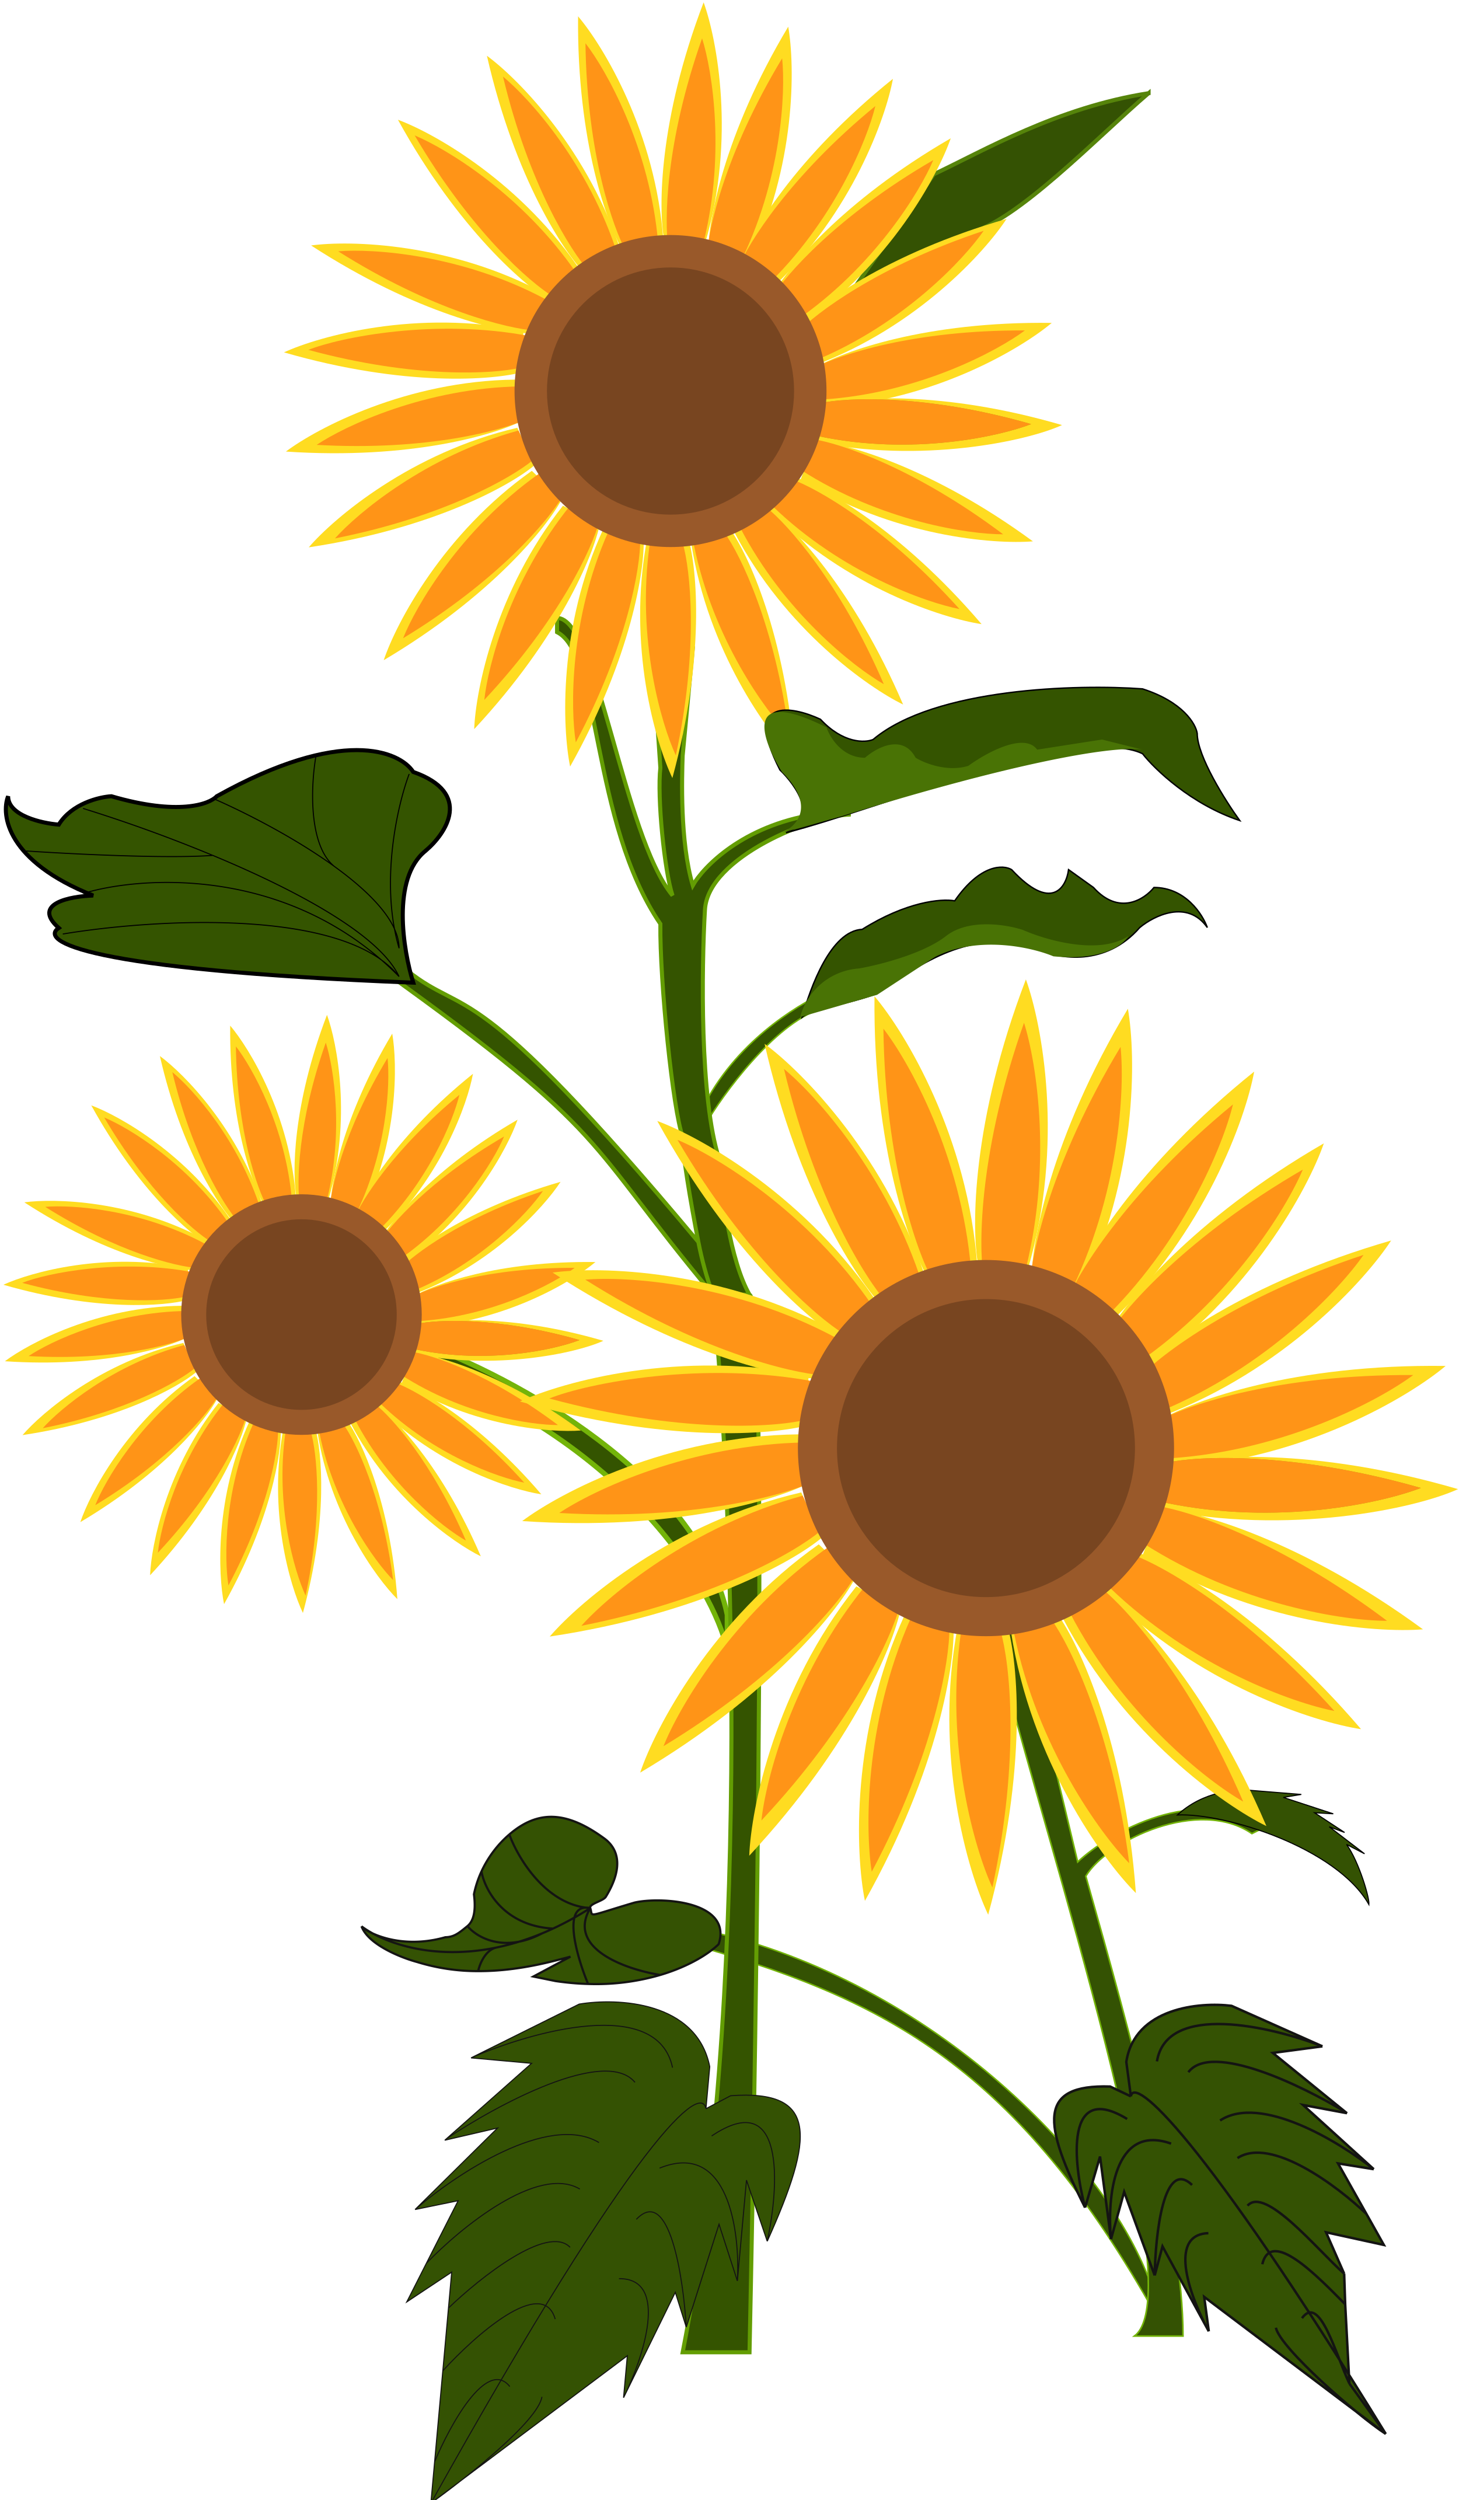
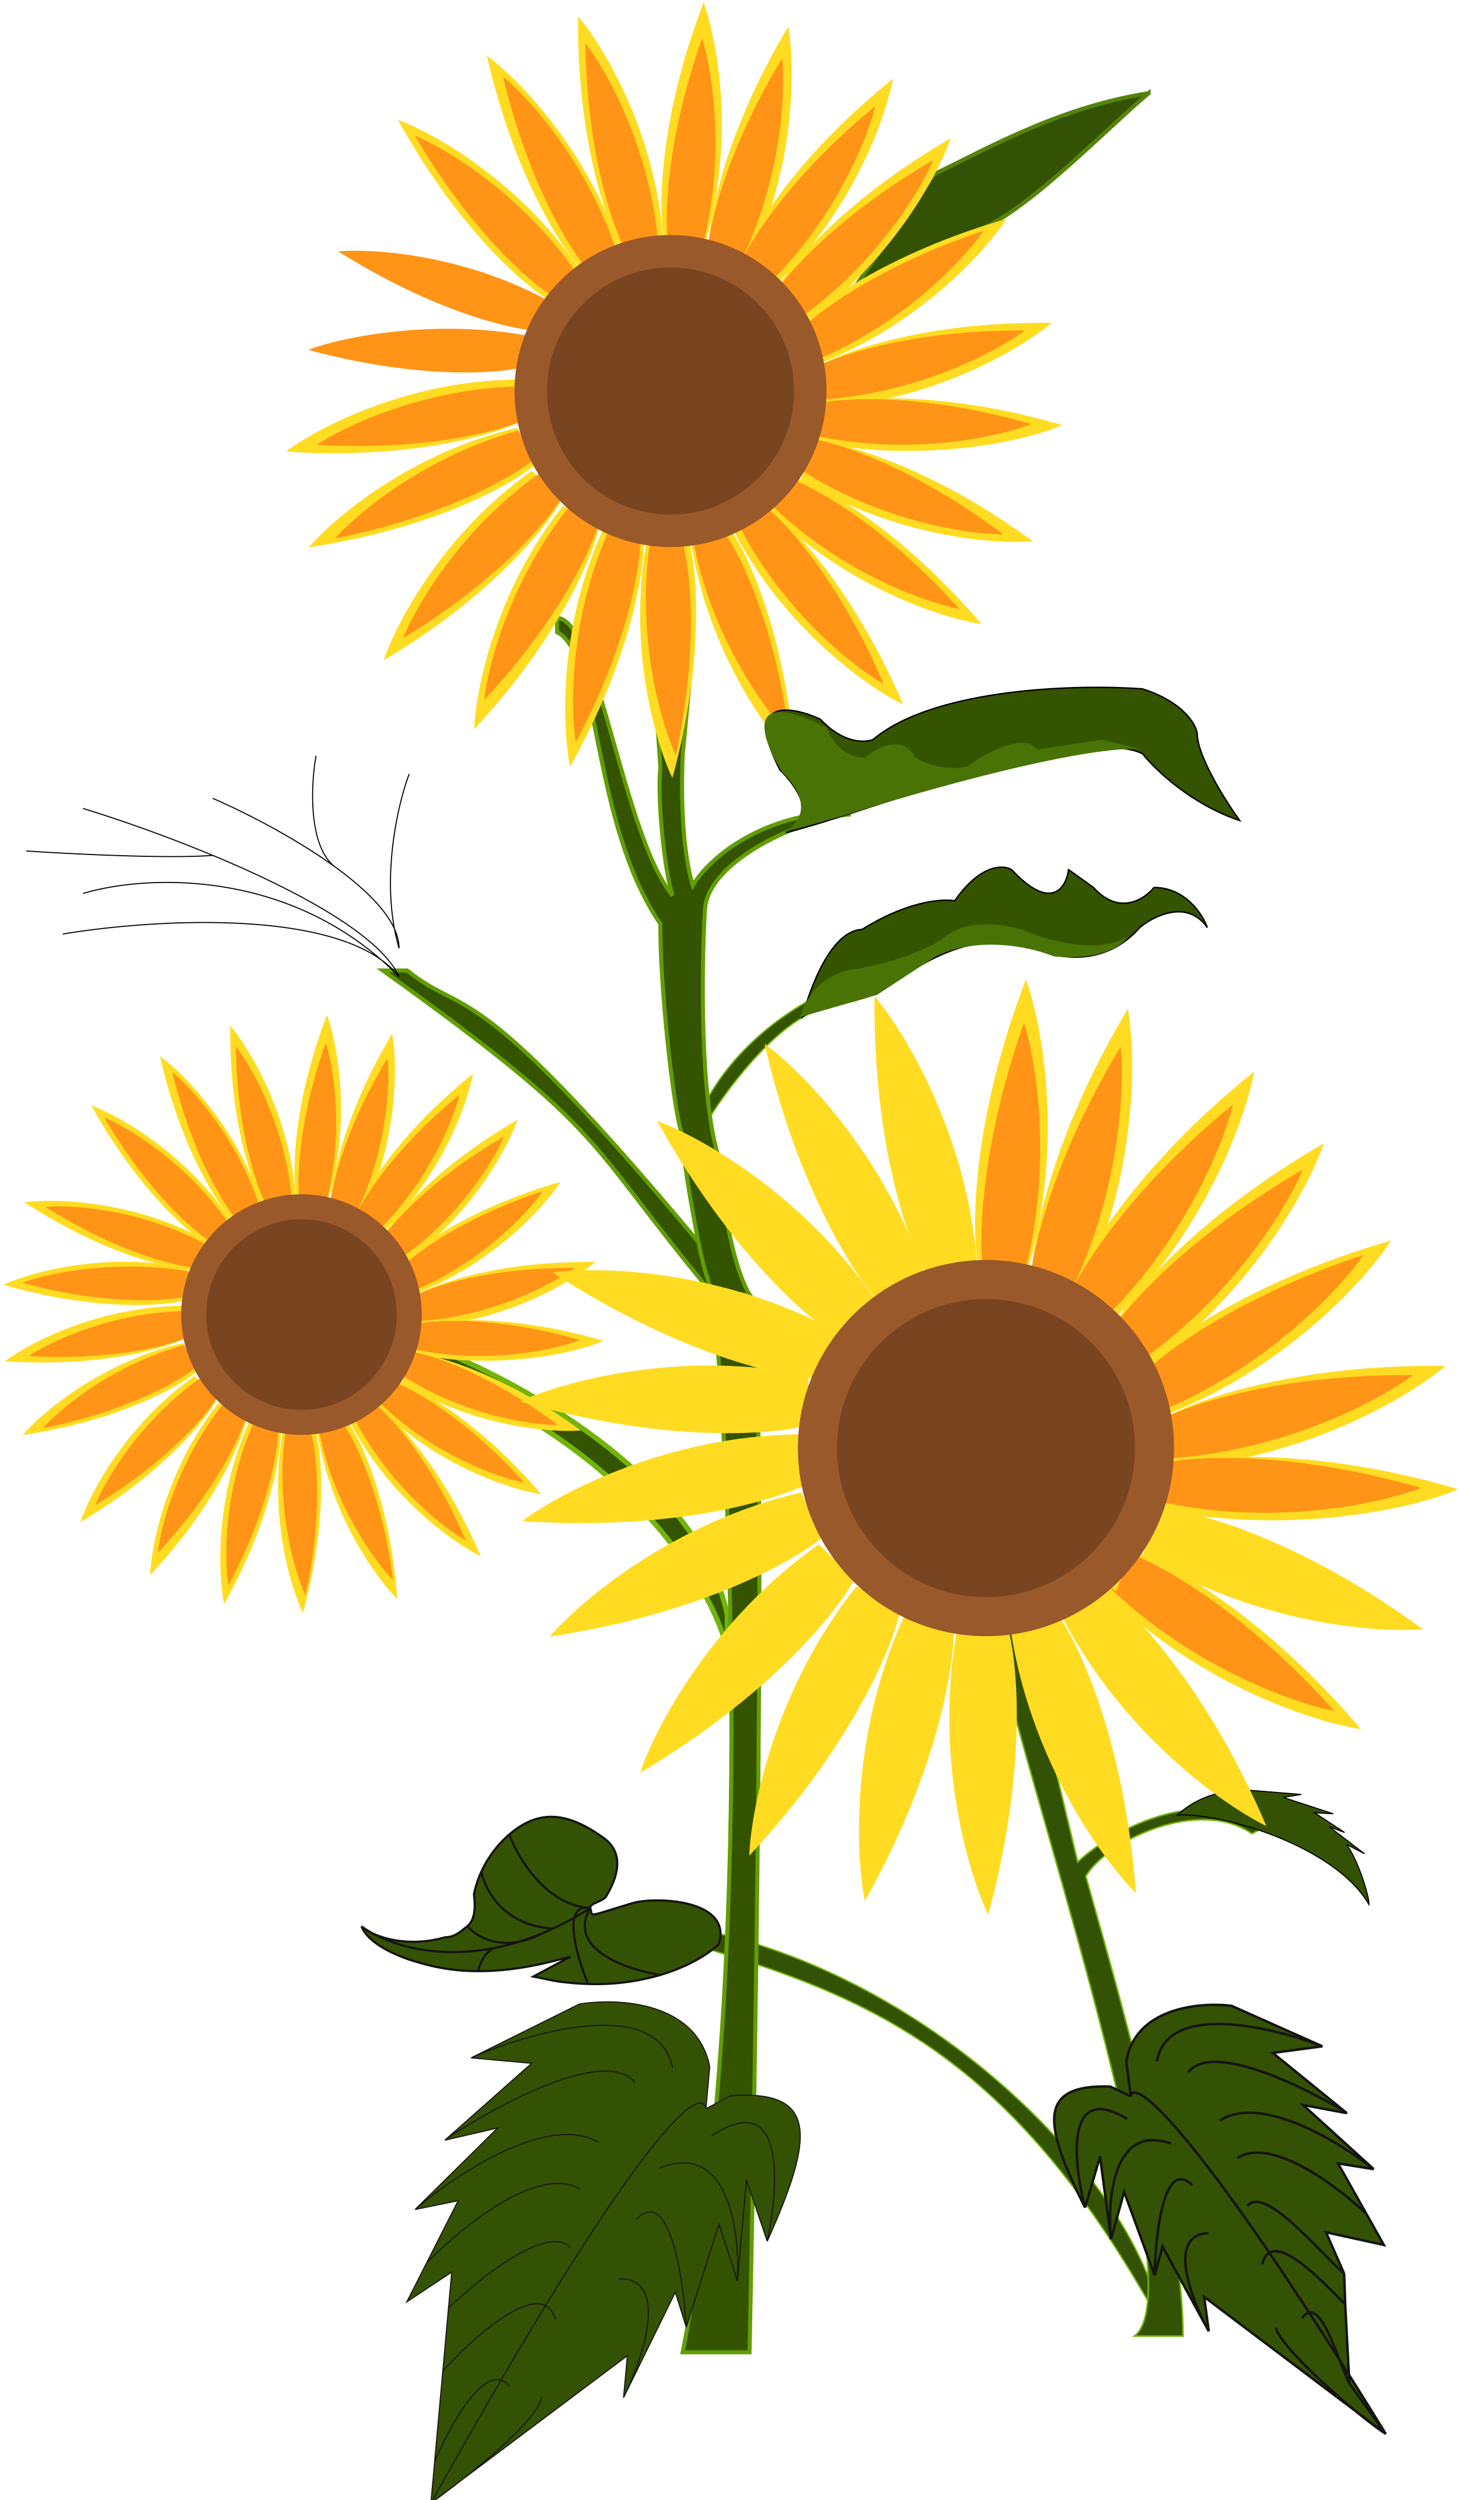
<svg xmlns="http://www.w3.org/2000/svg" width="750" height="1285" fill="none" viewBox="0 0 750 1285">
  <g clip-path="url(#a)">
    <path fill="#345400" stroke="#73B409" stroke-width=".75" d="M425.9 517.54c-23.32 4.17-50.67 39.92-61.43 57.27v-11.45c18.32-31.66 49.28-48.94 61.43-54.15z" />
    <path fill="#345203" stroke="#73B409" stroke-width=".75" d="M591.48 1185.03v-11.45c-25-68.73-122.88-162.45-238.47-183.28v8.34c97.89 27.52 166.61 60.39 238.47 186.39Z" />
    <path fill="#345400" stroke="#73B409" stroke-width="2.62" d="M373.84 829.94c-15-71.64-111.08-122.88-157.24-139.54l-6.25 9.37C322.8 741.43 366.2 815.71 373.84 847.64z" />
    <path fill="#345203" stroke="#73B409" stroke-width=".81" d="M523.79 830.98h-12.5c-5.55 15.97 73.39 243.32 78.73 334.27q.3 4.97.28 9.37c-.04 13.16-2.2 22.35-7.16 26.03h25c0-57.22-26.28-152.69-49.99-236.38 11.4-18.74 58.32-40.61 85.4-21.87l4.16-2.08c-30.83-25-78.1 1.74-93.72 16.66z" />
    <path fill="#345400" d="M335.3 333.23h20.83l-5.2 55.19v.14c-.36 10.91-1.43 44.1 5.2 66.5 5.56-9.72 25.83-30.61 62.48-36.45h18.75c-19.44.35-73.4 21.87-74.98 48.95-1.73 29.85-2.7 97.26 7.3 128.08 1.03 15.97 5.62 52.27 15.61 69.77 9.17 2.08 3.82 363.25 0 543.57h-34.36c34.99-178.27 26.38-434.93 15.62-543.57-67.69-81.22-50.72-81.22-169.74-166.61h12.5c31.24 24.99 32.02-1.25 149.7 139.54-4.16-21.43-8.33-45.8-8.08-54.15-5-13.33-11.8-79.84-11.46-109.34-35.82-52.49-30.54-138.5-53.1-149.96v-7.28c20.82 0 33.67 111.42 59.35 142.66-4.16-12.5-7.98-50.68-6.25-65.6z" />
    <path stroke="#639D03" stroke-width="2.08" d="M366.55 665.4h18.74m-18.74 0c-67.69-81.21-50.72-81.21-169.74-166.6h12.5c31.24 24.99 32.02-1.25 149.7 139.54m7.54 27.07c-3.41-9-5.83-18.23-7.55-27.07m7.55 27.07c10.76 108.64 19.37 365.3-15.62 543.57h34.36c3.82-180.32 9.17-541.49 0-543.57m0 0c-10-17.5-14.58-53.8-15.62-69.77-10-30.82-9.02-98.23-7.29-128.08 1.58-27.08 55.54-48.6 74.98-48.95H418.6c-36.65 5.84-56.92 26.73-62.48 36.45-6.66-22.5-5.55-55.88-5.2-66.64l5.2-55.2H335.3l4.16 61.44c-1.73 14.93 2.09 53.11 6.25 65.6-25.68-31.23-38.53-142.65-59.35-142.65v7.28c22.56 11.46 17.28 97.47 53.1 149.96-.34 29.5 6.46 96 11.46 109.34-.25 8.35 3.92 32.72 8.07 54.14" />
    <path fill="#345203" stroke="#56840B" stroke-width="2.08" d="M590.43 47.9c-46.86 7.3-84.7 29.5-110.38 41.65l-43.73 62.48 61.44-32.28c24.15-5 66.64-49.63 92.67-71.85Z" />
    <path fill="#345203" d="m394.4 1151.93-10.67-31.43-4.68 51.82-9.44-29.15-16.84 52.9-5.63-17.92-26.35 53.66-.26.53 1.95-21.59-85.18 63.92a461 461 0 0 1-15.81 11.87l1.92-21.27 4.21-46.76 2.91-32.26 1.66-18.47-23.1 15.33 10.07-19.84 16.34-32.19-22.13 4.53 42.4-41.89-27.12 6.27.86-.77 43.75-38.75-31.14-2.8 55.6-27.64c19.62-3.31 60.5-1.51 67.12 32.17l-1.95 21.59 12.68-6.66c45.2-3.36 43 21.05 18.83 74.8" />
    <path stroke="#141413" stroke-width=".54" d="m394.4 1151.93-10.67-31.43-4.68 51.82m15.35-20.39c24.17-53.75 26.37-78.16-18.83-74.8l-12.68 6.66m31.5 68.14c6.24-28.62 9.24-79.52-28.56-54.13m13.22 74.52-9.44-29.15-16.84 52.9m26.28-23.75c1.44-25.34-4.55-72.4-39.99-57.99m13.71 81.74-5.63-17.92-26.61 54.19m32.24-36.27c-1.51-25.86-8.77-73.13-25.67-55.41m-6.57 91.68 1.95-21.59-101 75.79m99.05-54.2c10.12-20.5 23.82-61.44-2.34-61.2m-96.7 115.4 1.92-21.27m-1.92 21.27c18.11-12.94 54.9-41.98 57.11-54.68m-57.11 54.68c107.61-192.87 139.1-215.53 141.4-202.75m-149.52 51.82 22.13-4.53-16.34 32.19m-5.8-27.66 42.41-41.89-27.12 6.27.86-.77m-16.14 36.39c20.69-17.94 68.56-49.95 94.54-34.42m-65.79-43.52 31.13 2.8-43.74 38.75m12.61-41.55 55.6-27.64c19.62-3.31 60.5-1.51 67.12 32.17l-1.95 21.59m-120.77-26.12c31.32-13.68 95.89-31.82 103.6 5.02m-126.56 100.58-10.07 19.84 23.1-15.33-1.66 18.47m-11.37-22.98c17.33-18.06 57.36-50.97 78.91-38.17m-68.56-25.88c25.92-17.34 81.58-47.42 96.91-28.97m-95.89 116c16.03-15.44 50.97-43.29 62.53-31.21m-62.53 31.21-2.9 32.26m0 0c16.56-18.22 51.32-49.05 57.77-26.58m-57.78 26.58-4.21 46.76m0 0c7.96-19.03 26.84-53.41 38.66-38.68" />
    <path fill="#FFDC21" d="M162.08 734.25h-16.4c-8.01 42.28 3.35 80.78 10.03 94.75 13.12-48.1 9.72-83.2 6.37-94.75" />
    <path fill="#FFDC21" d="m144.33 734.08-15.9-3.98c-18.03 39.07-16.35 79.18-13.25 94.36 24.39-43.5 29.6-78.38 29.15-90.38" />
    <path fill="#FFDC21" d="m126.87 728.7-14.52-7.62c-26.76 33.7-34.61 73.07-35.2 88.54 34-36.48 47.3-69.14 49.72-80.91m-15.08-10.04-11.78-11.4c-35.17 24.79-53.8 60.35-58.71 75.03 42.89-25.43 64.86-53.01 70.49-63.63m-10.94-13.46-6.6-15c-41.92 9.7-72.58 35.62-82.67 47.37 49.3-7.4 80.06-24.66 89.27-32.37" />
    <path fill="#FFDC21" d="m96.67 687.19-3.24-16.08c-43.02.48-78.53 19.2-90.91 28.51 49.75 3.38 83.5-6.88 94.15-12.43" />
    <path fill="#FFDC21" d="m96.4 668.13.24-16.4c-42.15-8.66-80.82 2.11-94.9 8.58 47.9 13.85 83.06 10.98 94.65 7.82" />
    <path fill="#FFDC21" d="m100.79 652.95 5-15.62c-37.8-20.54-77.94-21.48-93.28-19.38 41.8 27.18 76.27 34.65 88.28 35" />
    <path fill="#FFDC21" d="m108.3 640.59 11.8-11.45c-23.66-35.94-58.65-55.65-73.18-61.01 24.06 43.68 50.95 66.5 61.38 72.46" />
    <path fill="#FFDC21" d="m121.23 629.33 14.5-7.75c-12.85-41.06-41.04-69.66-53.54-78.82 11.09 48.62 30.64 77.98 39.04 86.57" />
    <path fill="#FFDC21" d="m136.25 620.4 15.9-4.19c-2.99-42.93-23.8-77.27-33.82-89.08-.48 49.87 11.75 82.96 17.92 93.26" />
    <path fill="#FFDC21" d="m152.38 615.25 16.36 1.63c12.17-41.28 4.64-80.72-.65-95.28-17.83 46.57-17.9 81.84-15.71 93.65" />
    <path fill="#FF9417" d="m154.13 618.95 13.02 1.3c10.06-36.67 4.42-71.54.33-84.4-14.62 41.42-15 72.66-13.35 83.1" />
    <path fill="#FFDC21" d="m169.95 620.76 15.83 4.43c19.12-38.55 18.53-78.7 15.85-93.95-25.62 42.78-31.8 77.5-31.68 89.52" />
    <path fill="#FFDC21" d="m182.33 624.84 13.3 9.65c31.33-29.5 44.72-67.35 47.5-82.6-38.88 31.23-56.74 61.64-60.8 72.95" />
    <path fill="#FFDC21" d="m194.88 638.35 11.68 11.56c35.44-24.4 54.43-59.8 59.49-74.43-43.18 24.95-65.44 52.31-71.18 62.87" />
    <path fill="#FFDC21" d="m203.93 651.27 8.56 14.04c40.27-15.15 67.23-44.91 75.67-57.9-47.92 13.81-76.12 35-84.23 43.86" />
    <path fill="#FFDC21" d="m212.74 666.16 4.12 15.92c42.94-2.8 77.37-23.46 89.22-33.44-49.87-.7-83 11.4-93.34 17.52" />
    <path fill="#FFDC21" d="m215.53 681.09-3.55 14.62c42.13 8.77 84.09-.13 98.17-6.59-47.87-13.98-83.02-11.18-94.62-8.03" />
    <path fill="#FFDC21" d="m212.43 695.34-5.88 15.35c36.6 22.63 76.63 25.77 92.07 24.52-40.22-29.5-74.22-38.87-86.2-39.87" />
    <path fill="#FFDC21" d="m203.5 709.47-9.24 13.6c30.45 30.4 68.7 42.63 84.01 44.95-32.39-37.92-63.34-54.83-74.76-58.55m-24.86 20.98-15.46 5.47c6.55 42.53 30.1 75.04 41.07 85.98-3.69-49.73-18.6-81.69-25.6-91.45" />
    <path fill="#FF9417" d="m169.33 622.46 12.49 3.9c17.27-33.88 18.8-69.17 17.4-82.58-22.7 37.6-29.39 68.11-29.9 78.68" />
    <path fill="#345203" stroke="#000" stroke-width=".54" d="M703.65 978.8c-16.69-29.33-74.32-47.15-98.4-45.97 13.16-12.31 30.83-13.55 38.02-12.63l25.67 2.07-9.24 1.53 25.67 8.42-9.59-.53 15.4 10.12-7.87-2.92 18.14 13.88-9.25-4.8c6.57 9.05 12.13 28.6 11.45 30.83Z" />
    <path fill="#FF9417" d="m181.76 626.9 10.48 7.84c27.57-26.18 40.77-58.94 43.92-72.05-33.93 27.87-50.4 54.42-54.4 64.21m13.3 11.79 9.07 9.43c31.44-21.38 49.76-51.58 54.99-64-38 22.02-58.54 45.55-64.06 54.57m10.18 13.83 6.96 11.08c35.14-14.52 59.23-40.36 66.88-51.46-41.68 13.82-66.6 32.68-73.84 40.38m7.31 13.73 3.04 12.72c37.94-2.5 69.04-19.27 79.84-27.35-43.92-.24-73.55 9.65-82.88 14.63" />
    <path fill="#BB9F09" d="m214.17 680.47-.5 13.07c37.21 7.82 71.67.06 84.25-4.8-42.22-12.08-73.43-10.55-83.75-8.27" />
    <path fill="#FF9417" d="m214.17 680.47-.5 13.07c37.21 7.82 71.67.06 84.25-4.8-42.22-12.08-73.43-10.55-83.75-8.27m-2.61 14.26-5.14 12.03c31.96 20.6 66.91 25.69 80.4 25.65-35.11-26.38-64.8-36.12-75.26-37.68m-8.64 15.83-7.36 10.82c27.38 26.38 60.7 38.1 73.94 40.65-29.37-32.65-56.62-47.92-66.58-51.47" />
    <path fill="#FFDC21" d="m193.26 721.69-12.84 10.19c20 38.1 52.83 61.2 66.74 68-19.62-45.84-44.1-71.23-53.9-78.2" />
    <path fill="#FF9417" d="m192.93 721.72-10.44 7.88c17.5 33.76 45.3 55.54 57.02 62.21-17.35-40.34-38.28-63.54-46.58-70.1m-16.48 10.21-12.2 4.73c7.58 37.25 28.38 65.81 37.82 75.43-5.65-43.55-19.44-71.59-25.62-80.16m-16.64 4.01-13.08.36c-5.34 37.65 4.67 71.52 10.35 83.75 9.27-42.92 5.68-73.96 2.73-84.11m-16.85-1.24-12.69-3.21c-15.39 34.76-14.98 70.08-12.84 83.4 20.6-38.78 25.6-69.62 25.53-80.2m-16.23-7.39-11.4-6.41c-23.94 29.54-32.76 63.75-34.17 77.16 30.01-32.06 42.89-60.53 45.57-70.75m-14.81-9.54-9.26-9.24c-31 22-48.71 52.57-53.69 65.1 37.54-22.79 57.61-46.73 62.95-55.86m-11.66-14.61-5.53-11.86c-36.67 10.05-63.78 32.7-72.75 42.76 43.07-8.54 70.13-24.16 78.28-30.9m-2.03-16.49-2.38-12.87c-38.02.55-69.94 15.68-81.14 23.18 43.84 2.52 73.95-5.82 83.52-10.3m-2.95-20.23 4.29-12.47c-37.32-7.3-75.64.34-88.15 5.37 42.39 11.49 73.57 9.52 83.86 7.1m6.05-14.73 4.14-12.42c-33.52-17.93-68.78-20.15-82.22-19.01 37.15 23.43 67.53 30.71 78.08 31.42m7.07-13.51 9.4-9.1c-21.5-31.37-51.78-49.57-64.23-54.74 22.18 37.9 45.8 58.36 54.83 63.84m14.13-10.14 11.63-6c-11.48-36.24-35.17-62.44-45.58-71.01 10.22 42.7 26.9 69.13 33.95 77.01m14.88-7.64 12.67-3.3c-3.21-37.88-20.55-68.65-28.82-79.3.57 43.9 11 73.36 16.15 82.6" />
    <circle cx="154.97" cy="675.64" r="61.83" fill="#99592A" />
    <circle cx="154.97" cy="675.64" r="48.98" fill="#784520" />
    <path fill="#FFDC21" d="M517.96 835.92H492.3c-12.53 66.1 5.23 126.32 15.68 148.17 20.51-75.23 15.2-130.12 9.97-148.17" />
    <path fill="#FFDC21" d="m490.2 835.65-24.88-6.22c-28.19 61.1-25.55 123.82-20.71 147.55 38.13-68 46.28-122.56 45.59-141.33" />
    <path fill="#FFDC21" d="m462.89 827.25-22.7-11.92c-41.85 52.69-54.13 114.25-55.04 138.45 53.15-57.05 73.97-108.12 77.74-126.53m-23.58-15.69-18.42-17.84c-55 38.77-84.12 94.38-91.81 117.34 67.06-39.77 101.43-82.9 110.23-99.5m-17.1-21.06-10.34-23.46c-65.55 15.18-113.5 55.71-129.27 74.08 77.1-11.55 125.2-38.56 139.61-50.61" />
    <path fill="#FFDC21" d="m415.66 762.33-5.06-25.14c-67.28.74-122.8 30.03-142.16 44.58C346.23 787.05 399 771 415.66 762.33" />
    <path fill="#FFDC21" d="m415.23 732.52.39-25.64c-65.9-13.54-126.39 3.3-148.39 13.41 74.9 21.66 129.88 17.18 148 12.23" />
    <path fill="#FFDC21" d="m422.1 708.78 7.84-24.42c-59.13-32.12-121.89-33.6-145.88-30.31 65.37 42.5 119.27 54.2 138.05 54.73" />
    <path fill="#FFDC21" d="m433.86 689.45 18.45-17.9c-37-56.2-91.71-87.02-114.44-95.41 37.62 68.3 79.67 104 95.99 113.3" />
    <path fill="#FFDC21" d="m454.07 671.85 22.67-12.12c-20.09-64.22-64.18-108.93-83.71-123.25 17.33 76.03 47.92 121.93 61.04 135.37" />
    <path fill="#FFDC21" d="m477.56 657.87 24.86-6.54c-4.67-67.12-37.2-120.83-52.89-139.3-.75 77.99 18.38 129.72 28.03 145.84" />
    <path fill="#FFDC21" d="m502.78 649.83 25.58 2.54c19.03-64.54 7.26-126.22-1-149-27.9 72.83-28 127.99-24.58 146.46" />
    <path fill="#FF9417" d="m505.52 655.62 20.36 2.02c15.74-57.34 6.9-111.86.52-131.96-22.87 64.75-23.45 113.6-20.88 129.94" />
    <path fill="#FFDC21" d="m530.25 658.45 24.76 6.92c29.9-60.27 28.99-123.06 24.78-146.92-40.06 66.9-49.72 121.2-49.54 140" />
    <path fill="#FFDC21" d="m549.61 664.83 20.8 15.1c49-46.14 69.94-105.33 74.3-129.17-60.82 48.82-88.74 96.39-95.1 114.07" />
    <path fill="#FFDC21" d="m569.24 685.95 18.27 18.08c55.42-38.17 85.1-93.5 93.02-116.4-67.52 39.03-102.33 81.8-111.3 98.32" />
    <path fill="#FFDC21" d="m583.4 706.16 13.38 21.95c62.98-23.68 105.13-70.23 118.33-90.54-74.93 21.6-119.03 54.72-131.71 68.59" />
    <path fill="#FFDC21" d="m597.18 729.44 6.43 24.89c67.15-4.38 121-36.68 139.52-52.29-77.98-1.08-129.8 17.82-145.95 27.4" />
    <path fill="#FFDC21" d="M601.53 752.78 596 775.65c65.87 13.71 131.49-.2 153.51-10.3-74.85-21.87-129.84-17.49-147.97-12.57" />
    <path fill="#FFDC21" d="m596.68 775.07-9.2 24c57.24 35.39 119.84 40.3 143.99 38.34-62.89-46.11-116.06-60.77-134.79-62.34" />
    <path fill="#FFDC21" d="m582.73 797.17-14.45 21.25c47.6 47.56 107.42 66.69 131.37 70.3-50.65-59.29-99.05-85.74-116.92-91.56m-38.86 32.81-24.18 8.56c10.24 66.5 47.08 117.34 64.22 134.44-5.76-77.75-29.1-127.73-40.04-143" />
    <path fill="#FF9417" d="m529.29 661.1 19.53 6.1c27.01-52.97 29.39-108.16 27.2-129.13-35.5 58.78-45.94 106.51-46.73 123.03" />
    <path fill="#FF9417" d="m548.72 668.05 16.39 12.26c43.12-40.94 63.76-92.17 68.69-112.67-53.07 43.59-78.83 85.1-85.08 100.4m20.8 18.44 14.19 14.75c49.17-33.43 77.81-80.66 85.99-100.1-59.41 34.45-91.54 71.26-100.18 85.35m15.93 21.62 10.88 17.33c54.95-22.7 92.62-63.1 104.59-80.46-65.19 21.61-104.14 51.1-115.47 63.13m11.42 21.48 4.77 19.9c59.32-3.93 107.94-30.15 124.84-42.77-68.68-.38-115.02 15.09-129.61 22.87" />
    <path fill="#BB9F09" d="m599.4 751.81-.77 20.45c58.19 12.22 112.07.08 131.75-7.51-66.03-18.9-114.83-16.5-130.98-12.94" />
-     <path fill="#FF9417" d="m599.4 751.81-.77 20.45c58.19 12.22 112.07.08 131.75-7.51-66.03-18.9-114.83-16.5-130.98-12.94m-4.07 22.3-8.04 18.82c49.97 32.22 104.64 40.16 125.72 40.1-54.9-41.25-101.33-56.47-117.68-58.92m-13.52 24.76L570.3 815.8c42.82 41.25 94.93 59.57 115.64 63.57-45.93-51.06-88.56-74.93-104.13-80.49" />
+     <path fill="#FF9417" d="m599.4 751.81-.77 20.45c58.19 12.22 112.07.08 131.75-7.51-66.03-18.9-114.83-16.5-130.98-12.94m-4.07 22.3-8.04 18.82m-13.52 24.76L570.3 815.8c42.82 41.25 94.93 59.57 115.64 63.57-45.93-51.06-88.56-74.93-104.13-80.49" />
    <path fill="#FFDC21" d="m566.72 816.27-20.1 15.94c31.27 59.58 82.62 95.7 104.38 106.33-30.69-71.68-68.98-111.38-84.28-122.27" />
-     <path fill="#FF9417" d="m566.2 816.31-16.33 12.34c27.35 52.8 70.84 86.85 89.17 97.28-27.14-63.08-59.87-99.36-72.84-109.62m-25.78 15.96-19.07 7.4c11.85 58.26 44.37 102.91 59.14 117.96-8.85-68.1-30.4-111.95-40.07-125.36m-26.02 6.27-20.45.57c-8.36 58.87 7.3 111.84 16.18 130.97 14.5-67.13 8.9-115.67 4.28-131.54m-26.35-1.94-19.84-5.02c-24.07 54.36-23.43 109.6-20.1 130.42 32.23-60.64 40.05-108.87 39.94-125.4m-25.38-11.57L444.84 815c-37.43 46.2-51.22 99.69-53.43 120.65 46.93-50.13 67.07-94.64 71.27-110.63m-23.16-14.9-14.48-14.46c-48.49 34.41-76.18 82.2-83.97 101.8 58.71-35.63 90.1-73.08 98.45-87.34m-18.24-22.85-8.65-18.55c-57.34 15.71-99.74 51.12-113.77 66.87 67.36-13.36 109.68-37.78 122.42-48.32m-3.17-25.79-3.73-20.12c-59.45.85-109.36 24.52-126.88 36.25 68.56 3.94 115.64-9.11 130.61-16.13m-4.61-31.62 6.7-19.5c-58.36-11.4-118.28.53-137.84 8.4 66.28 17.97 115.04 14.89 131.14 11.1m9.45-23.04 6.48-19.41c-52.43-28.05-107.56-31.5-128.57-29.73 58.08 36.64 105.6 48.02 122.1 49.14m11.05-21.12 14.69-14.25c-33.62-49.04-80.96-77.5-100.43-85.6 34.68 59.27 71.6 91.26 85.74 99.84m22.09-15.86 18.19-9.37c-17.95-56.69-55-97.66-71.28-111.06 16 66.79 42.06 108.12 53.09 120.43m23.27-11.96 19.81-5.13c-5.02-59.25-32.13-107.37-45.06-124.03.88 68.67 17.2 114.72 25.25 129.16" />
    <circle cx="506.84" cy="744.26" r="96.68" fill="#99592A" />
    <circle cx="506.84" cy="744.26" r="76.59" fill="#784520" />
    <path fill="#FFDC21" d="M353.9 277h-21.26c-10.4 54.82 4.33 104.75 13 122.87 17-62.38 12.6-107.91 8.26-122.88" />
    <path fill="#FFDC21" d="m330.88 276.77-20.63-5.16c-23.38 50.67-21.2 102.69-17.18 122.37 31.63-56.4 38.39-101.64 37.81-117.21" />
    <path fill="#FFDC21" d="m308.23 269.8-18.83-9.89c-34.7 43.7-44.88 94.76-45.64 114.83 44.08-47.32 61.35-89.67 64.47-104.94m-19.55-13.01-15.28-14.8c-45.6 32.16-69.76 78.28-76.14 97.32 55.62-32.98 84.12-68.76 91.42-82.52m-14.18-17.46-8.58-19.46c-54.36 12.59-94.12 46.2-107.2 61.44 63.94-9.59 103.83-31.98 115.78-41.98" />
    <path fill="#FFDC21" d="m269.07 215.96-4.2-20.85c-55.8.62-101.85 24.9-117.9 36.97 64.52 4.38 108.28-8.92 122.1-16.12" />
-     <path fill="#FFDC21" d="m268.7 191.24.33-21.26c-54.65-11.23-104.81 2.73-123.06 11.12 62.12 17.96 107.7 14.25 122.74 10.14" />
-     <path fill="#FFDC21" d="m274.41 171.55 6.5-20.25c-49.04-26.64-101.09-27.86-120.98-25.14 54.2 35.25 98.9 44.95 114.48 45.39" />
    <path fill="#FFDC21" d="m284.16 155.52 15.3-14.84c-30.7-46.6-76.06-72.17-94.9-79.13 31.19 56.65 66.06 86.25 79.6 93.97" />
    <path fill="#FFDC21" d="m300.92 140.93 18.8-10.05C303.06 77.62 266.5 40.54 250.3 28.66c14.37 63.05 39.74 101.12 50.62 112.27" />
    <path fill="#FFDC21" d="m320.4 129.33 20.62-5.42c-3.87-55.67-30.85-100.2-43.86-115.52-.62 64.67 15.23 107.58 23.24 120.94" />
    <path fill="#FFDC21" d="m341.32 122.67 21.21 2.1c15.78-53.52 6.02-104.68-.83-123.56-23.13 60.4-23.23 106.14-20.38 121.46" />
    <path fill="#FF9417" d="m343.58 127.47 16.9 1.67c13.04-47.55 5.72-92.77.43-109.43-18.97 53.7-19.46 94.21-17.33 107.76" />
    <path fill="#FFDC21" d="m364.1 129.81 20.53 5.74c24.8-49.98 24.04-102.05 20.56-121.84-33.23 55.48-41.24 100.52-41.09 116.1" />
    <path fill="#FFDC21" d="m380.16 135.1 17.25 12.52c40.63-38.26 58-87.35 61.6-107.11-50.43 40.48-73.58 79.93-78.86 94.6" />
    <path fill="#FFDC21" d="m396.43 152.62 15.15 14.99c45.96-31.65 70.58-77.54 77.15-96.53-56 32.37-84.87 67.85-92.3 81.54" />
    <path fill="#FFDC21" d="m408.17 169.38 11.1 18.2c52.23-19.64 87.19-58.24 98.14-75.08-62.15 17.9-98.72 45.38-109.24 56.88" />
    <path fill="#FFDC21" d="m419.6 188.69 5.34 20.64c55.68-3.63 100.34-30.43 115.7-43.37-64.66-.9-107.63 14.78-121.04 22.73" />
    <path fill="#FFDC21" d="m423.21 208.05-4.6 18.96c54.64 11.37 109.05-.17 127.32-8.54-62.08-18.14-107.68-14.5-122.72-10.42" />
    <path fill="#FFDC21" d="m419.2 226.53-7.63 19.9c47.46 29.35 99.38 33.43 119.4 31.8-52.15-38.24-96.25-50.4-111.78-51.7" />
    <path fill="#FFDC21" d="m407.62 244.85-11.98 17.63c39.48 39.44 89.08 55.3 108.94 58.3-42-49.17-82.14-71.1-96.96-75.93m-32.23 27.21-20.05 7.1c8.5 55.14 39.04 97.3 53.26 111.5-4.78-64.5-24.13-105.94-33.21-118.6" />
    <path fill="#FF9417" d="m363.3 132 16.2 5.06c22.4-43.92 24.37-89.69 22.56-107.08-29.44 48.75-38.1 88.33-38.76 102.03" />
    <path fill="#FF9417" d="M379.42 137.77 393 147.94c35.77-33.95 52.88-76.44 56.97-93.44-44 36.15-65.37 70.58-70.55 83.27m17.24 15.29 11.77 12.23c40.78-27.72 64.53-66.89 71.32-83-49.27 28.56-75.92 59.08-83.09 70.77M409.87 171l9.03 14.36c45.57-18.83 76.81-52.33 86.74-66.73-54.06 17.93-86.37 42.38-95.77 52.36m9.48 17.81 3.95 16.5c49.2-3.25 89.52-25 103.53-35.46-56.95-.32-95.39 12.5-107.48 18.96" />
    <path fill="#BB9F09" d="m421.45 207.24-.64 16.96c48.25 10.13 92.94.07 109.26-6.23-54.76-15.67-95.23-13.68-108.62-10.73" />
    <path fill="#FF9417" d="m372.54 273.96-15.83 6.14c9.84 48.32 36.8 85.35 49.05 97.83-7.33-56.48-25.2-92.84-33.22-103.97m48.91-66.72-.64 16.96c48.25 10.13 92.94.07 109.26-6.23-54.76-15.67-95.23-13.68-108.62-10.73m-3.38 18.49-6.67 15.6c41.44 26.73 86.78 33.32 104.26 33.27-45.53-34.21-84.03-46.83-97.59-48.87m-11.21 20.54-9.55 14.03c35.52 34.2 78.73 49.4 95.9 52.72-38.09-42.34-73.44-62.14-86.35-66.75" />
    <path fill="#FFDC21" d="m394.34 260.7-16.66 13.22c25.93 49.4 68.5 79.37 86.56 88.18-25.45-59.45-57.2-92.37-69.9-101.4" />
    <path fill="#FF9417" d="m393.91 260.73-13.54 10.23c22.68 43.79 58.75 72.03 73.95 80.68-22.51-52.32-49.65-82.4-60.4-90.9m-42.96 18.42-16.96.48c-6.94 48.82 6.05 92.75 13.41 108.61 12.02-55.67 7.38-95.92 3.55-109.09m-21.86-1.61-16.45-4.16c-19.96 45.09-19.42 90.9-16.66 108.16 26.72-50.29 33.21-90.29 33.11-104m-21.04-9.59-14.8-8.31c-31.03 38.31-42.47 82.67-44.3 100.06 38.92-41.57 55.61-78.5 59.1-91.75m-19.21-12.36-12-12c-40.22 28.54-63.18 68.18-69.64 84.43 48.69-29.55 74.72-60.6 81.64-72.44m-15.12-18.94-7.18-15.39c-47.56 13.03-82.71 42.4-94.35 55.45 55.87-11.07 90.96-31.32 101.53-40.06m-2.63-21.39-3.1-16.68c-49.3.7-90.7 20.33-105.22 30.06 56.85 3.26 95.9-7.56 108.32-13.38m-3.83-26.22 5.56-16.18c-48.4-9.46-98.1.45-114.31 6.97 54.97 14.9 95.4 12.35 108.75 9.2m7.84-19.11 5.38-16.1c-43.48-23.25-89.2-26.12-106.63-24.65 48.17 30.4 87.57 39.83 101.25 40.75m9.17-17.52 12.19-11.8c-27.89-40.68-67.15-64.28-83.3-71 28.77 49.16 59.4 75.69 71.11 82.8m18.32-13.15 15.09-7.77c-14.88-47.01-45.61-80.99-59.11-92.1 13.26 55.39 34.87 89.66 44.02 99.87m19.3-9.92 16.43-4.26c-4.16-49.13-26.65-89.04-37.37-102.85.74 56.94 14.27 95.14 20.94 107.11" />
    <circle cx="344.68" cy="200.98" r="80.18" fill="#99592A" />
    <circle cx="344.68" cy="200.98" r="63.52" fill="#784520" />
    <path fill="#345203" d="m557.78 1134.61 7.69-26.24 5.65 42.48 6.75-24.31 15.7 42.94 4.01-14.94 23.56 43.25.24.42-2.36-17.7 78.13 58.94a193 193 0 0 0 15.23 11.49 3207 3207 0 0 0-18.96-30.46l-1.92-36.17-.53-15.74-9.32-21.27 29.72 6.51-8.98-15.98-14.57-25.92 18.37 2.96-36.36-32.99 22.54 4.2-.73-.59-37.35-30.37 25.52-3.39-46.72-20.81c-16.26-2.04-49.84.87-54.11 28.82l2.35 17.7-10.66-5.04c-37.32-1.19-34.65 18.82-12.89 62.21" />
    <path stroke="#141413" stroke-width="1.27" d="m557.78 1134.61 7.69-26.24 5.65 42.48m-13.34-16.24c-21.76-43.39-24.43-63.4 12.9-62.21l10.65 5.04m-23.55 57.17c-6.12-23.34-10.37-65.12 21.63-45.54m-8.3 61.78 6.76-24.31 15.7 42.94m-22.45-18.63c-2.07-20.79 1.23-59.73 30.89-49.11m-8.43 67.74 4-14.94 23.8 43.67m-27.8-28.73c.34-21.33 4.66-60.48 19.2-46.49m8.6 75.22-2.36-17.7 93.36 70.43m-91-52.73c-9.05-16.52-21.75-49.73-.21-50.45m91.2 103.18-18.7-25.86m18.7 25.86c-15.35-10.01-54.24-44.21-56.5-54.58m56.5 54.58c-95.28-154.97-129.6-184.1-131.04-173.5m124.86 37.43-18.37-2.96 14.57 25.92m3.8-22.96-36.36-32.99 22.54 4.2-.73-.59m14.55 29.38c-17.65-14.05-58.17-38.72-79-25.03m52.62-38.11-25.52 3.39 37.35 30.37m-11.83-33.76-46.72-20.81c-16.26-2.04-49.84.87-54.11 28.82l2.35 17.7m98.48-25.71c-26.25-10.16-80.02-22.84-85.08 7.74m107.66 78.36 8.98 15.98-29.72-6.51 9.32 21.27m11.42-30.74c-14.89-14.25-48.99-39.94-66.27-28.66m55.52-23.68c-21.93-13.37-68.8-36.19-80.76-20.47m80.09 103.55c-13.73-12.14-40.6-45.27-49.68-34.93m49.68 34.93.53 15.74m0 0c-14.27-14.41-38.1-39.29-42.62-20.58m42.62 20.58 2.16 40.77m0 0c-7.21-15.38-15.16-46.17-24.38-33.64" />
    <path fill="#345203" d="M310.71 944.95c5.93 4.34 10.93 13.2.72 29.92-1.37 2.24-8.74 3.58-8 5.8 1.59 4.7-2.85 4.75 22.7-2.8 13.1-3.09 50.57-1 43.3 21.35-4.78 4.7-15.01 11.38-30 15.83a118 118 0 0 1-37.13 4.62q-7.96-.2-16.7-1.48l-11.45-2.33 19.1-10.21c-8.51 2.16-26.43 7.5-47.45 7.43a105 105 0 0 1-31.38-4.68c-8.06-2.16-25.08-8.86-28.59-18.36q2.46 1.87 5.88 3.73c7.4 3.38 20.83 6.55 37.22 1.9 4.27-.12 6.58-1.78 11.37-5.75 2.88-2.38 4.52-7.14 3.33-16.32a54 54 0 0 1 3.87-11.75c3.43-7.44 8.46-14 14.32-19.02 14.95-12.8 29.65-11.99 48.9 2.12" />
    <path stroke="#141413" stroke-width="1.12" d="M185.83 990.04c3.51 9.5 20.52 16.2 28.6 18.36a105 105 0 0 0 31.37 4.68m-59.97-23.04c2.76 3.18 19.98 12.2 43.1 5.62 4.27-.1 6.58-1.77 11.37-5.74m-54.47.12c10.9 8.19 36.09 17.74 69.24 10.94m48.37-20.3c-.75-2.23 6.62-3.57 7.99-5.81 10.2-16.73 5.2-25.58-.72-29.92-19.24-14.1-33.93-14.92-48.88-2.12m41.6 37.85c1.59 4.7-2.85 4.74 22.7-2.82 13.1-3.08 50.57-.99 43.3 21.36-4.78 4.7-15.01 11.38-30 15.83m-36-34.37a165 165 0 0 1-19.15 10.54m19.16-10.54c-22.84-1.46-37.26-25.84-41.62-37.85m41.62 37.85c-12.44 20.97 18.81 31.65 36 34.37m-36-34.37c-15.1-3.07-7.05 24.72-1.14 38.99m-62-29.75c2.88-2.38 4.52-7.14 3.33-16.32a54 54 0 0 1 3.87-11.75m-7.2 28.07c4.54 5.59 18.56 14.15 38.37 3.75m0 0a130 130 0 0 1-23.6 7.31m23.6-7.3q2.78-1.16 5.6-2.46m-38.47 21.86c21.02.07 38.94-5.27 47.45-7.43l-19.1 10.21 11.44 2.33q8.75 1.28 16.71 1.48m-56.5-6.59c.73-3.48 3.6-10.76 9.27-12.1m-7.57-39.13c1.6 9.17 11.22 27.87 36.78 29.37m-36.78-29.37c3.43-7.44 8.46-14 14.32-19.02m77.61 72.22a118 118 0 0 1-37.13 4.62" />
    <path fill="#345400" stroke="#000" stroke-width=".72" d="M585.88 476.73c-17.56 20.16-41.46 16.03-51.22 11.45-30.94-10.53-53.72 1.4-81.68 21.03-7.28 5.1-35.83 9.13-40.61 13.54 4.26-15.42 14.74-44.36 30.84-45.1 22.56-14.15 40.49-15.92 47.56-14.66 13.16-19 25-18.6 29.26-16.03 20.49 21.99 28.05 9.16 29.27 0l12.8 9.16c13.17 14.66 26.22 6.1 31.1 0 16.1 0 25 13.74 27.43 20.61-10.24-14.66-27.43-6.1-34.75 0Zm1.43-89.36c-30.82-15-134.33 28.12-183.27 40.62 17.49-6.67 5.2-24.3-3.13-32.29-19.16-37.48 5.9-32.97 20.83-26.03 11.66 12.5 22.9 12.15 27.07 10.41 31.66-26.65 105.52-28.46 138.5-26.03 20.83 6.67 27.42 18.05 28.12 22.91 0 11.66 14.57 34.71 21.86 44.78-24.99-8.33-43.73-26.38-49.98-34.37Z" />
    <path fill="#497305" d="M424.86 373.84c-43.32-21.66-33.32 6.25-22.9 22.9 18.32 18.33 6.59 28.47 0 31.25l30.2-8.33c83.3-26.04 138.83-36.8 155.15-34.37l-20.83-5.2-33.32 5.2c-6.66-9.16-26.38 1.74-35.4 8.33-10.83 3.33-22.57-1.39-27.08-4.16-6.66-12.5-20.13-5.2-26.03 0-11.66 0-18.05-10.42-19.79-15.62m16.66 123.92a33.6 33.6 0 0 0-30.2 24.99l39.57-11.46 30.2-19.78c22.5-10.83 49.64-4.51 60.4 0 25 2.5 36.1-5.9 38.53-10.42-15 10-42.35 2.09-54.15-3.12-8.33-2.78-27.9-6.04-39.57 3.12-11.66 9.17-34.71 14.93-44.78 16.67" />
-     <path fill="#345400" stroke="#000" stroke-width="2.08" d="M218.68 437.36c-17.5 14.16-11.46 51.02-6.25 67.69-169.94-6.67-192.3-21.53-182.23-28.12-14.16-12.5 5.9-16.31 17.7-16.66-44.15-17.5-47.55-41.3-43.73-51.03 0 10 17.35 13.89 26.03 14.58 6.66-10.83 20.83-14.23 27.07-14.58 34.16 10 50.33 4.17 54.15 0 64.15-35.82 94.07-23.25 101.01-12.5 30.82 10.84 17 31.6 6.25 40.62Z" />
    <path stroke="#000" stroke-width=".54" d="M32.28 480.05c45.82-7.63 144.54-13.95 172.86 21.87m0 0c-55.81-56.65-131.55-52.07-162.45-42.7m162.45 42.7c-10-21.6-53.3-44.61-95.8-62.3M42.69 415.5a766 766 0 0 1 66.65 24.13m-95.8-2.26c22.21 1.5 72.47 4.07 95.8 2.26m0-29.34c16.67 7.25 42.04 20.2 62.48 34.97m-9.37-56.83c-2.55 14.28-4.25 45.65 9.37 56.83m0 0c18.72 13.52 33.32 28.55 33.32 42.1-10-34.16-.7-73.94 5.2-89.56" />
  </g>
  <defs>
    <clipPath id="a">
      <path fill="#fff" d="M0 0h749.76v1285H0z" />
    </clipPath>
  </defs>
</svg>